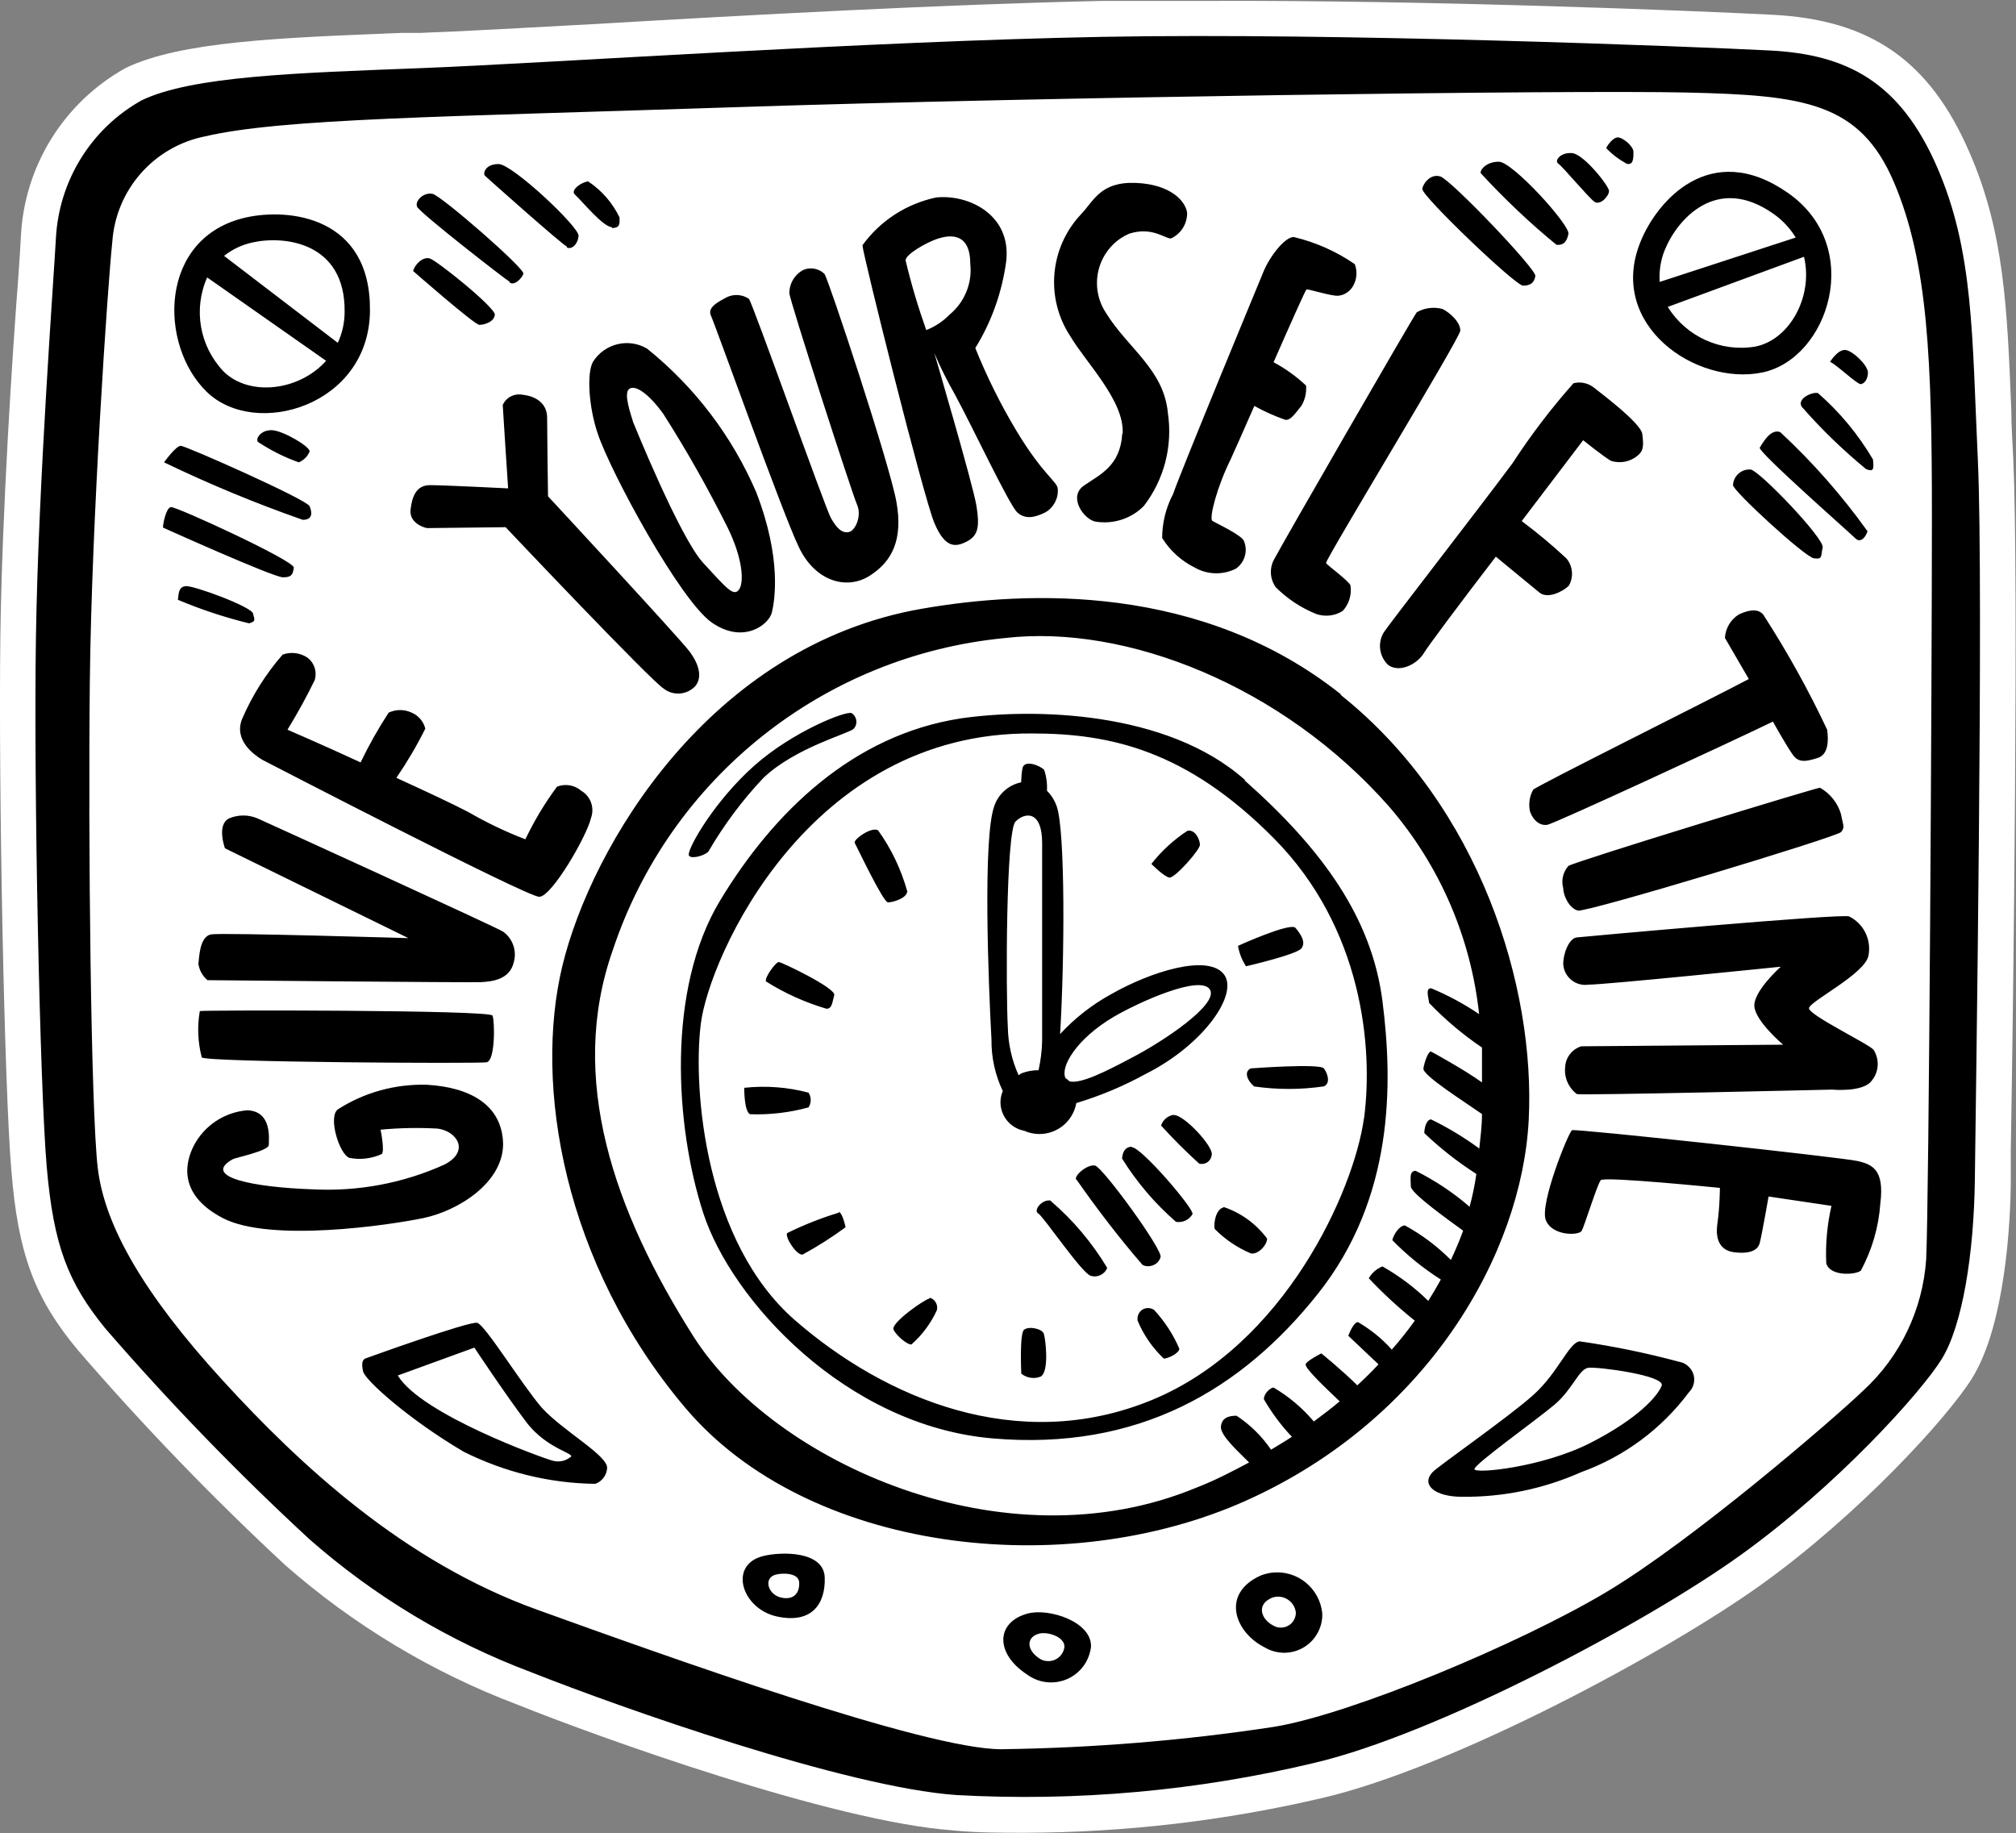
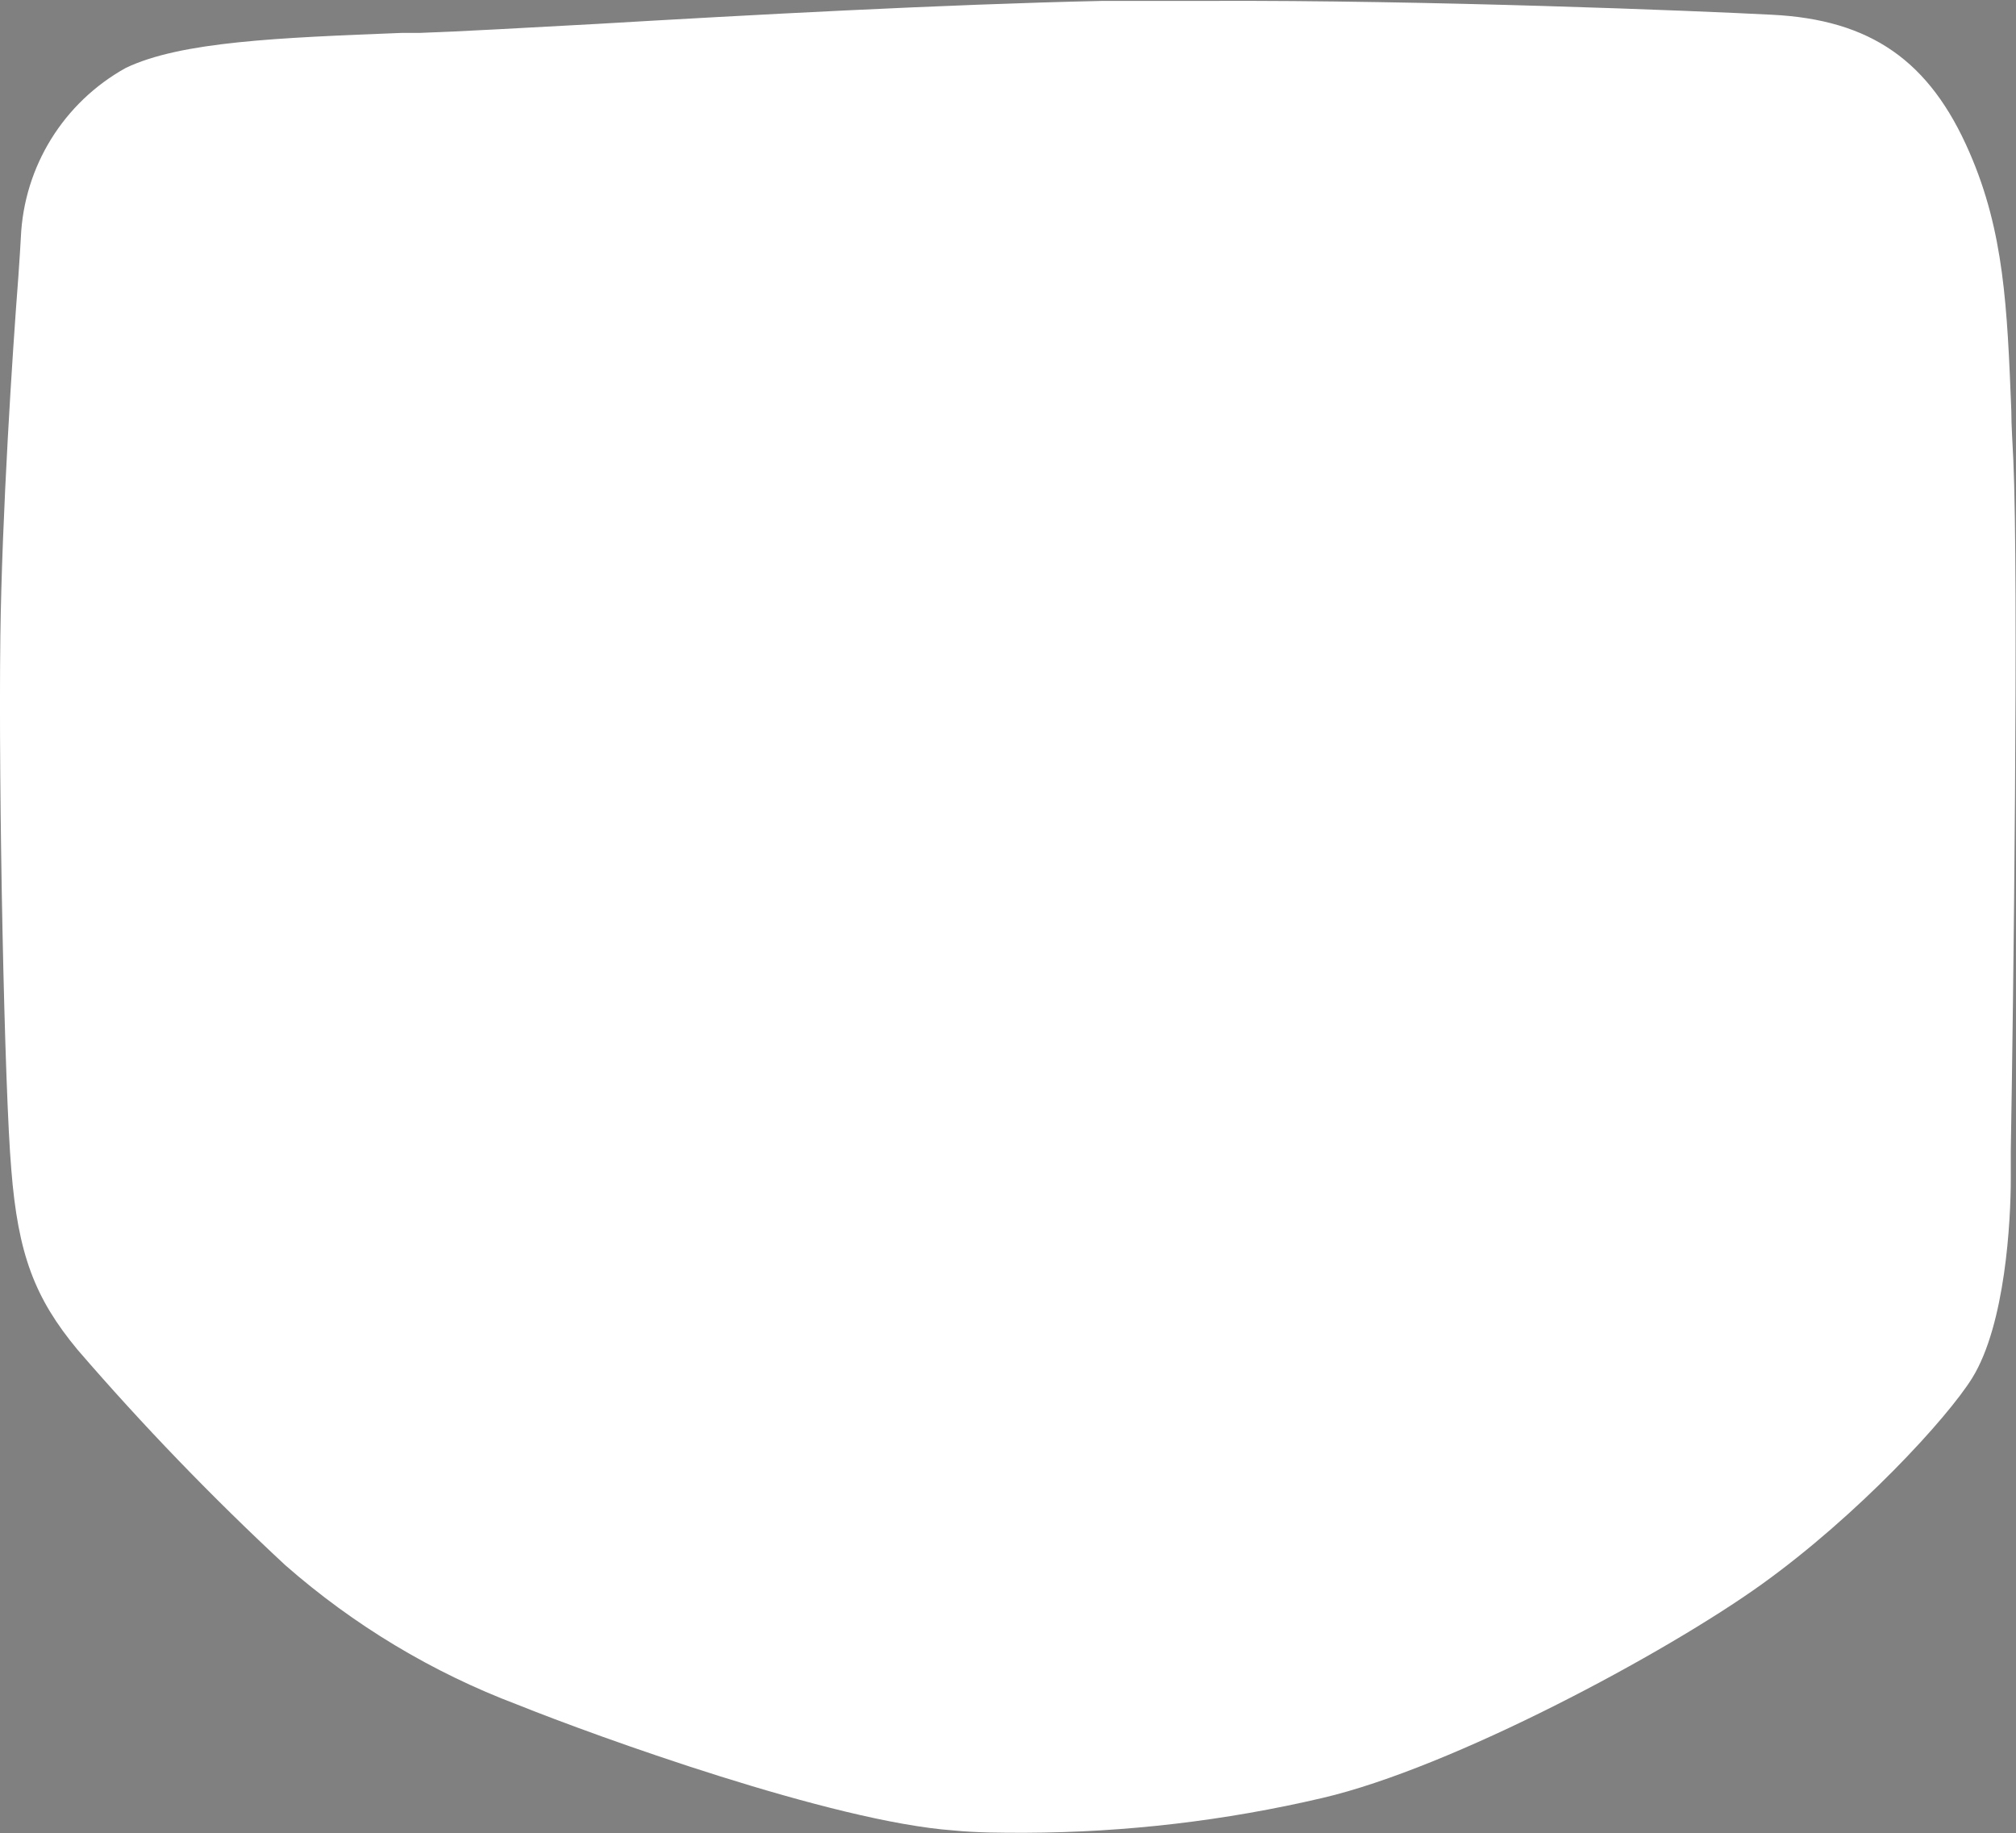
<svg xmlns="http://www.w3.org/2000/svg" version="1.1" id="Ebene_1" x="0px" y="0px" viewBox="0 0 112.2 102.03" style="enable-background:new 0 0 112.2 102.03;" xml:space="preserve">
  <rect x="0" y="0" width="112.2" height="102.03" fill="#808080" stroke="none" />
  <path style="fill:#FFFFFF;" d="M57.07,102c-1.36,0-2.7,0-4-0.13c-6.71-0.48-19.79-5.2-24.27-7c-4.74-1.79-9.11-4.42-12.92-7.76  c-4.07-3.78-7.94-7.79-11.57-12C1.93,72.24,1,69.79,0.63,65.1c-0.38-4.36-0.72-21-0.61-29.68c0.09-6.82,0.67-15.74,1-20  c0.07-1,0.12-1.8,0.14-2.2C1.33,9.27,3.54,5.7,7,3.78c3.07-1.47,8.51-1.68,15.4-1.95h1c2.28-0.08,5.78-0.28,9.84-0.5  c8.14-0.48,19.3-1.09,28.14-1.28h5.89C79.49,0,94.36,0.6,98.61,0.82c5.5,0.27,8.79,2.56,11,7.66c1.93,4.43,2.1,8.61,2.33,14.39  c0,0.86,0.07,1.77,0.11,2.71c0.3,6.52,0,30.55-0.14,38.45v1.58c0,2.33-0.3,8.08-2.14,11.07c-1.4,2.26-6.37,7.65-11.72,11.49  s-17.21,10.2-24.44,11.89C68.19,101.33,62.64,101.98,57.07,102z" />
-   <path d="M110.08,25.67c-0.33-7-0.22-11.67-2.28-16.39s-5-6.25-9.29-6.47s-24-1-37.09-0.76  s-31,1.47-37.95,1.74S10.71,4.23,7.89,5.58c-2.82,1.57-4.62,4.49-4.78,7.71C3,15.36,2.13,27,2,35.45s0.22,25.08,0.6,29.48  s1.19,6.46,3.26,9c3.57,4.12,7.36,8.04,11.37,11.74c3.63,3.19,7.8,5.69,12.32,7.39c5.05,2,17.54,6.41,23.68,6.84  c6.69,0.37,13.4-0.23,19.92-1.79c6.74-1.58,18.36-7.71,23.73-11.57s10.05-9.06,11.19-10.91s1.79-5.81,1.84-10  S110.4,32.73,110.08,25.67z M107.2,70.09c-0.19,2.78-1.43,5.39-3.48,7.28c-1.63,1.57-9.5,8.36-14.33,11.24s-14.17,6.78-18.46,7.49  c-5.04,0.77-10.12,1.18-15.21,1.25c-4.23,0-18.46-5.11-25.84-7.77s-13.14-8-17.49-12.76S5.82,68.24,5.44,65S4.9,46.85,5,37.89  s1-22.1,1.25-24.43c0.2-2.9,2.31-5.3,5.16-5.87c4.29-1,13.08-1.08,29.7-1.63S87.38,5,93.89,5.15s9.62,0.54,11.52,5  s2.11,9.94,2.11,18.63S107.36,66.83,107.2,70.09z M20.59,17.31c0.06-5.26-4.5-5.74-6.89-5.21c-4.89,1.09-4.89,7.11-2.18,9.72  S20.54,22.58,20.59,17.31z M14.07,13.49c1.77-0.39,5.15,0,5.11,3.86c0,0.6-0.13,1.19-0.38,1.73l-6.33-4.84  C12.94,13.87,13.49,13.61,14.07,13.49z M11.53,15.44l6.62,4.64c-1.5,1.68-4.26,2-5.69,0.61C11.11,19.29,10.74,17.22,11.53,15.44z   M98.08,20.73c3.68-0.76,5.73-7,1.42-10s-7.29,0.46-8.2,2.73C89.42,18.08,94.39,21.49,98.08,20.73z M100.4,14.29  c0.53,2.19-0.79,4.63-2.72,5c-1.92,0.32-3.84-0.56-4.86-2.21L100.4,14.29z M92.65,13.92c0.68-1.69,2.89-4.27,6.08-2  c0.49,0.35,0.9,0.79,1.21,1.3l-7.57,2.47C92.33,15.09,92.42,14.48,92.65,13.92z M17.23,28.17c-0.17-0.38-6.9-3.36-7.17-3.36  s-0.93,0.92-0.93,0.92c2.51,1.21,5.09,2.28,7.72,3.2C17.39,28.93,17.39,28.55,17.23,28.17z M13.86,34.69  c0.38-0.11,0.32-0.17,0.22-0.55s-3.32-1.57-3.75-1.52s-0.38,0.49-0.43,0.76C11.18,33.92,12.51,34.36,13.86,34.69z M14.35,24.59  c0.71,0.47,1.48,0.86,2.28,1.14c0.27-0.11,0.49-0.33,0.6-0.6c0.05-0.27-1.52-1.19-2.12-1.19S14.22,24.4,14.35,24.59z M16.35,31.59  c0.05-0.38-6.57-3.42-6.84-3.37s-0.44,0.93-0.44,1.14c0,0,6.14,2.77,6.68,2.77s0.55-0.21,0.61-0.59L16.35,31.59z M34.05,12.69  c0.49,0,0.43-0.27,0.43-0.59c-0.39-0.81-0.99-1.5-1.74-2c-0.32,0-1,0.46-0.76,0.71c0.45,0.42,1.59,1.83,2.08,1.83L34.05,12.69z   M31.55,13.78c0.27,0.11,0.6-0.16,0.65-0.65s-3.69-4-4.45-4s-0.88,0.53-0.76,0.65s4.3,3.84,4.57,3.95L31.55,13.78z M27.55,17.53  c0-0.44-3.26-3.05-3.64-3.15s-0.81,0.32-0.92,0.7c0,0,3.42,3,3.69,3s0.86-0.17,0.86-0.6L27.55,17.53z M28.37,15.73  c0.27,0.17,0.65-0.21,0.76-0.49s-4.56-4.34-5.05-4.45s-1,0.38-0.87,0.71s4.88,4.02,5.15,4.18L28.37,15.73z M90.91,8.46  c0-0.32-0.54-0.76-0.82-0.81s-0.59,0.38-0.7,0.59c0.33,0.35,0.72,0.64,1.14,0.87C90.91,9.22,90.91,8.79,90.91,8.46z M88.74,11.23  c0.32,0.22,0.81-0.32,0.81-0.6s-1.41-2.06-2.06-2.11s-1,0.43-0.76,0.59S88.41,11,88.74,11.23z M84.74,15.9  c0.44,0,0.65-0.16,0.71-0.54s-4.7-5.36-5.29-5.54s-1,0.48-1,0.7c-0.03,0.39,5.18,5.38,5.61,5.38H84.74z M86.59,13.62  c0.38,0.05,0.6-0.11,0.7-0.6S84.18,9,83.42,9s-1.09,0.52-1,0.65c1.31,1.42,2.71,2.75,4.2,3.97H86.59z M101.14,21.87  c-0.32-0.05-1.13,0.32-0.87,0.76c1.1,1.26,2.3,2.42,3.59,3.48c0.43,0.16,0.43,0,0.38-0.54c-0.82-1.39-1.85-2.64-3.07-3.7  L101.14,21.87z M103.53,21.38c0.22,0,0.43-0.27,0.43-0.65s-0.81-1.19-1.24-1.25s-0.87,0.66-0.87,0.66c0.3,0.1,1.49,1.24,1.71,1.24  H103.53z M103.91,29.53c-1.42-1.98-3.04-3.82-4.83-5.48c-0.55-0.22-1,0.65-1.14,0.86s5,4.73,5.32,5.05s0.63-0.16,0.68-0.43H103.91z   M96.45,27c0,0.32,4,4,4.5,4.07s0.38-0.11,0.49-0.6s-3.47-4.23-4-4.34c-0.51-0.04-0.95,0.34-0.99,0.85  C96.45,26.98,96.45,26.99,96.45,27z M30.15,78.34C29,77,27,73.73,26.56,73.62s-6.13,1.95-6.13,1.95c-0.27,0.06-0.33,0.28-0.22,0.76  s2.55,2.67,5.59,4.46c2.28,1.14,4.78,1.76,7.33,1.79c0.37-0.13,0.63-0.47,0.66-0.87C33.84,81,31.34,79.65,30.15,78.34z M31.72,81.11  c-0.28,0.22-0.66,0.28-1,0.17c-0.44-0.11-7.28-2.56-8.58-4.73L26.4,75c0,0,1.69,2.55,2.88,4.13S32.16,80.9,31.72,81.11z M42.47,86.6  c-1.95,0.49-1.19,2.93,0.76,3.36s2.72-0.7,2.67-2.17S43.51,86.34,42.47,86.6z M43.47,88.91c-0.74-0.17-1-1.1-0.29-1.28  c0.4-0.1,1.28-0.1,1.3,0.45S44.21,89.07,43.47,88.91z M57.19,89.8c-1.79,0.49-1.79,2.23-0.06,3.37c0.98,0.75,2.39,0.57,3.14-0.41  c0.25-0.32,0.4-0.71,0.45-1.11C60.77,90.24,58.35,89.48,57.19,89.8z M57.82,92.28c-0.7-0.47-0.7-1.17,0-1.36  c0.47-0.13,1.45,0.17,1.42,0.74c-0.06,0.49-0.51,0.84-1,0.78C58.09,92.43,57.94,92.37,57.82,92.28z M70.17,87.68  c-2.23,1-1.47,3.15,0.21,4c1,0.6,2.31,0.28,2.91-0.73c0.21-0.35,0.32-0.76,0.3-1.17c-0.14-1.38-1.37-2.4-2.76-2.26  C70.61,87.54,70.38,87.6,70.17,87.68z M70.87,90.47c-0.65-0.32-1-1.16-0.08-1.55c0.52-0.19,1.09,0.08,1.28,0.6  c0.02,0.07,0.04,0.14,0.05,0.21c0.01,0.46-0.35,0.84-0.81,0.85C71.16,90.59,71,90.55,70.87,90.47z M93.46,75.79  c-1.82-0.49-3.67-0.87-5.54-1.14c-0.6,0.06-1.19,1.74-2.6,3s-5.36,4-5.6,4.29c-0.65,0.71,0.17,1.36,1.63,1.36  c2.29,0.03,4.56-0.44,6.65-1.37c2.39-0.86,4.48-2.41,6-4.45c0.39-0.39,0.39-1.03-0.01-1.41C93.85,75.92,93.66,75.82,93.46,75.79z   M88.52,80.3c-2.66,1.36-6.46,1.74-6.46,1.46s3.42-2.71,4.45-3.58s1.36-2,1.9-2.06s4.29,0.43,4.07,1S91.18,78.94,88.52,80.3z   M64.68,29.94c0.44,0.71,1.07,1.28,1.82,1.65c0.7,0.4,1.56,0.42,2.28,0.06c0.49-0.34,0.68-0.97,0.46-1.52  c-0.08-0.33-1.54-1-1.76-1.14s0.3-2,1-3.4c0.21-0.46,0.73-1.63,1.33-3c0.55,0.31,1.12,0.56,1.71,0.77c0.33,0.08,0.68-0.52,0.9-0.76  c0.21-0.34,0.3-0.74,0.27-1.14c-0.54-0.51-1.15-0.95-1.81-1.3c0.92-2.1,1.77-4,1.83-4.05s1.39,0.38,1.77,0.35  c0.36-0.04,0.67-0.25,0.84-0.57c0.2-0.37,0.23-0.8,0.08-1.19c-1.03-0.71-2.18-1.22-3.4-1.51c-0.49,0-1.35,1.08-1.71,2  c-0.11,0.27-4.56,11-5,12.3C64.89,28.25,64.68,29.09,64.68,29.94z M44.46,30.45c0.92,1.93,2.68,2.39,3.93,1.6s1.88-2,1.5-4.12  s-3.78-12.38-4-12.68c-0.33-0.33-0.84-0.41-1.25-0.19c-0.44,0.26-0.71,0.74-0.71,1.25c0,0.35,3.5,11.18,3.77,11.78  s-0.08,1.44-0.46,1.52s-0.68-0.22-1-0.79s-4.37-12-4.56-12.19c-0.37-0.25-0.85-0.28-1.25-0.08c-0.46,0.25-1.06,0.55-0.87,1  C39.73,17.86,43.53,28.52,44.46,30.45z M62.46,24.13c-0.11,1.82-1.25,2.28-2.14,2.9s0,1.88,0.65,2c0.98,0.16,1.99-0.16,2.69-0.87  c1.13-1.47,1.61-3.33,1.34-5.16c-0.22-2.44-2.23-3.61-3.45-5.59c-0.91-1.38-0.54-3.24,0.84-4.16c0.15-0.1,0.3-0.18,0.47-0.25  c1.28-0.4,2,0.3,2.31,0.27c0.55-0.25,0.9-0.8,0.9-1.41c-0.06-0.62-0.87-1.6-2.85-1.68s-2.34,1-3.07,1.76  c-1.74,1.86-1.98,4.67-0.57,6.79c0.84,1.43,3.01,3.58,2.9,5.4H62.46z M103.35,64.61c-0.81-0.19-15.67-1.81-15.86-1.71  s-1.81,4.1-1.46,5s1.85,0.87,2,0.6s0.87-2.6,1.06-2.82s6.63,0.43,6.63,0.43s0,1-0.14,2s0.25,1.49,0.92,1.58s1.31,0,1.44-0.52  s0.49-2.58,0.49-2.58l3.5,0.52c-0.24,1.05-0.34,2.13-0.29,3.2c0.21,0.73,1.6,0.65,1.92,0.41c0.63-1.16,1-2.44,1.09-3.75  c0.24-1.9-0.47-2.17-1.28-2.36H103.35z M71,32.68c0.64,0.64,1.41,1.15,2.25,1.49c0.49,0.17,1.04,0.11,1.48-0.17  c0.35-0.38,0.51-0.91,0.43-1.42c-0.08-0.24-1.27-1.11-1.36-1.24s7.44-12.49,7.47-12.93s-0.54-1-1-1.22  c-0.48-0.12-0.99-0.06-1.42,0.19c-0.19,0.22-7.65,13.17-7.9,13.68C70.64,31.56,70.66,32.2,71,32.68z M87.8,50.68  c0.52,0.11,14.42-4.1,14.66-4.37s0.11-0.38,0-1c-0.18-0.62-0.6-1.15-1.17-1.47c-0.22,0-13.55,4.08-14,4.35  c-0.3,0.34-0.41,0.8-0.29,1.24c0,0.38,0.32,1.14,0.84,1.25H87.8z M33,20.14c-0.35,0.62-0.24,2.51,0.27,4  c0.73,2.18,4.59,9.29,6.35,10.51s3.18,0.11,3.34-0.57s0.55-3-0.87-6.68c-1.34-3.12-3.43-5.87-6.08-8  C34.97,18.79,33.64,19.12,33,20.14z M35,21.66c0.32-0.28,1.08,0.21,1.92,1.38c1.31,2.05,2.5,4.17,3.59,6.35  c0.81,1.66,0.92,3,0.62,3.42s-0.7-0.08-2-1.49s-3.89-7.82-3.89-7.82C35.09,23,34.71,21.93,35,21.66z M86.13,45.9  c0.5-0.12,10-4.51,12.54-5.74c0.56,1,1,1.71,1.12,1.86c0.32,0.46,0.78,0.35,1.38,0.16s0.6-1,0.52-1.57  c-1.04-2.21-2.23-4.35-3.56-6.41c-0.33-0.38-0.9-0.22-1.36,0c-0.45,0.28-0.74,0.77-0.77,1.3l1.33,2.29c-2.13,1.13-11.91,6-12,6.16  c-0.2,0.35-0.26,0.76-0.19,1.16C85.21,45.41,85.56,46,86.13,45.9z M89.66,25.65c0.52,0.16,1.08,0.05,1.49-0.3  c0.33-0.27,0.33-0.57,0.25-1.2s-2.53-2.44-2.72-2.6c-0.32-0.24-0.73-0.32-1.11-0.22c-1.24,1.4-2.37,2.88-3.39,4.45  c-2,2.69-6.83,8.9-7.17,9.42c-0.35,0.58-0.25,1.33,0.24,1.8c0.6,0.46,1.6,0,2-0.66c0.16-0.29,2-2.76,4-5.36l2.43,2  c0.47,0.38,1.33-0.08,1.63-0.38c0.28-0.48,0.23-1.09-0.13-1.52c-0.79-0.74-1.62-1.43-2.49-2.08l3.42-4.5  C88.11,24.5,89.23,25.4,89.66,25.65z M87.11,59.37c-0.07,0.59,0.18,1.16,0.65,1.52c0.27,0.08,14.2-0.25,14.2-0.25  s1.76,0.17,2.22-0.51c0.4-0.49,0.43-1.18,0.09-1.71c-0.28-0.33-3.61-1.93-3.59-2.31s3.12-1.9,3.31-2.93  c0.17-0.89-0.27-1.78-1.08-2.18c-0.52-0.16-14.7,1.12-15.15,1.17S87,53.09,87,53.64c0.03,0.67,0.6,1.2,1.27,1.17  c0.04,0,0.07,0,0.11-0.01c1,0,10.73-1,10.73-1s-1.55,1.38-1.47,2.22s1.6,2.12,1.6,2.12L88,58.23C87.5,58.39,87.14,58.84,87.11,59.37  L87.11,59.37z M53.82,30.13c0.63-0.33,0.71-0.84,0.52-2S52,19.65,52,19.65c0.34,0.81,0.74,1.59,1.17,2.35c1,1.85,3,6.11,3.45,6.52  s1,0.27,1.55,0c0.46-0.26,0.74-0.77,0.7-1.3c0-0.41-0.81-0.76-2.31-3.26c-0.88-1.47-1.64-3-2.28-4.59c0.91-1.47,1.49-3.12,1.72-4.83  c0.3-2.6-2.11-3.74-3.9-3.55c-1.65,0.35-3.11,1.29-4.1,2.66c0,0.43,3.39,14,4,15.45S53.2,30.45,53.82,30.13z M50.4,14.49  c0-0.34,1.17-1,1.77-1.2S54,12.86,54,14.68c0.12,1.07-0.31,2.13-1.14,2.82c-0.37,0.38-0.82,0.68-1.31,0.87  C51.1,17.1,50.71,15.8,50.4,14.49z M16,40.61c0.55-0.9,1.06-1.82,1.52-2.77c0.13-0.45-0.02-0.93-0.38-1.22  c-0.41-0.29-0.94-0.36-1.41-0.19C14.8,37.5,14.04,38.7,13.48,40c-0.49,1.19,0.65,2,1.11,2.28c0,0,14.72,7.63,15.42,7.63  s2.66-3.4,2.88-4.38c0.21-0.57-0.01-1.21-0.54-1.52c-0.37-0.32-0.89-0.41-1.35-0.23c-0.68,0.92-1.27,1.9-1.76,2.93  c-1.1-0.42-2.16-0.93-3.18-1.52c-0.88-0.46-2.4-1.17-4-1.9c0.6-0.88,1.14-1.79,1.61-2.74c-0.1-0.4-0.38-0.73-0.76-0.89  c-0.41-0.19-0.87-0.19-1.28,0c-0.58,0.89-1.1,1.81-1.56,2.77C17.88,41.42,16,40.61,16,40.61z M28.6,53.53  c0.17-0.63-0.07-1.3-0.6-1.68c-0.24-0.19-13.47-6.22-13.66-6.3c-0.51-0.22-1.09-0.22-1.6,0c-0.7,0.36-0.22,1.66-0.22,1.66l10.21,5  c0,0-10.26-0.31-10.96-0.21s-0.68,1.41-0.73,1.63c0.05,0.36,0.23,0.69,0.51,0.92c0,0,14.58,0.14,15.2,0.11S28.38,54.53,28.6,53.53z   M11.12,56.27c-0.15,0.86-0.11,1.74,0.11,2.58c0.29,0.27,15.36,0.35,15.85,0.27s0.46-2.28,0.33-2.6S11.17,56.21,11.12,56.27z   M23.77,29.39l4.37-0.05c0,0,8.14,8.61,8.82,9c0.53,0.4,1.29,0.33,1.74-0.16c0.38-0.46,0.24-1.17-0.33-1.93s-7.87-8.63-7.87-8.63  s-0.05-3.56-0.05-4.37s-0.63-1.2-1.36-1.28c-0.46-0.09-0.92,0.14-1.11,0.57c0,0.14,0.3,4.64,0.3,4.64S24.72,27,23.93,27  s-1,0.68-1.08,1.36S23.47,29.34,23.77,29.39z M28,63.66c-0.05-2.18-1.85-3.15-4.24-3.29c-1.75-0.05-3.47,0.42-4.94,1.36  c-0.59,0.38,0.06,2.52,0.63,2.71c0.6,0.12,1.23,0.04,1.79-0.21c0.19-0.14-0.06-1.36-0.06-1.36c1.06-0.1,2.12-0.12,3.18-0.06  c1.06,0.14,1.82,1.25,0.38,2c-2.3,1.04-4.81,1.51-7.33,1.38c-3.26-0.11-6.24-0.68-4.45-1.68c0.14-0.08,2-0.46,2-0.79  s0.19-1.87-1.19-1.93c-1.28,0.1-2.42,0.86-3,2c-0.38,0.76-1,2.63,1.63,4s9.23,0.4,11.16,0S28,65.83,28,63.66L28,63.66z M74.65,38.66  c-7.76-6.19-17.46-5.81-23.35-4.78c-11.83,2.06-18.4,13.25-20,19.87s0.05,16.57,6.84,24.6s21.07,9.72,31.22,5.16  S84.7,69.72,85.08,62.33S82.37,44.85,74.6,38.66L74.65,38.66z M82.48,62c0,0.67-0.09,1.31-0.15,1.92c-0.84-0.62-1.74-1.16-2.68-1.62  c-0.27,0-0.38,0.49-0.38,0.76c0.89,0.85,1.86,1.61,2.89,2.27v0.06c-0.09,0.6-0.21,1.19-0.37,1.77c-0.91-0.79-1.92-1.46-3-2  c-0.38,0-0.27,0.49-0.27,0.87s2.13,1.89,2.91,2.46c-0.19,0.53-0.42,1.07-0.68,1.63c-0.76-0.76-1.62-1.41-2.56-1.92  c-0.32,0-0.65,0.55-0.7,0.82c0.81,0.83,1.72,1.57,2.7,2.19c-0.22,0.4-0.45,0.79-0.7,1.19c-0.76-0.75-1.62-1.39-2.55-1.92  c-0.32,0.13-0.59,0.36-0.76,0.66c0.8,0.85,1.65,1.63,2.56,2.36c-0.4,0.56-0.83,1.1-1.28,1.61c-0.54-0.61-1.18-1.12-1.88-1.53  c-0.27,0-0.54,0.76-0.54,0.76l1.68,1.59c-0.37,0.4-0.76,0.78-1.18,1.17c-0.75-0.76-2-1.78-2-1.78s-0.76,0.38-0.87,0.59  s1.25,1.46,1.89,2.08c-0.45,0.38-0.94,0.75-1.44,1.12c-0.63-0.75-1.39-1.39-2.24-1.89c-0.16,0-0.54,0.32-0.54,0.65  c0.44,0.76,0.96,1.46,1.56,2.09c-0.37,0.25-0.77,0.48-1.16,0.72c-0.51-0.75-1.16-1.39-1.92-1.89c-0.44,0-0.82,0.11-0.87,0.6  s1,1.43,1.57,2c-0.92,0.49-1.89,1-2.93,1.4c-10.7,4.45-23.56-1.42-28-8.42S31.6,60,34.1,52.89c3.19-9.6,11.75-16.41,21.82-17.38  c6.75-0.79,15.48,2.66,21.4,9.39c2.8,3.25,4.54,7.27,5,11.54c-0.84-0.57-1.73-1.05-2.67-1.44c-0.32,0-0.16,0.44-0.11,0.82  c0.89,0.93,1.88,1.76,2.94,2.48v1.94c-0.94-0.68-2.67-1.63-2.82-1.71s-0.38,0.55-0.44,0.93S81.44,61.27,82.48,62z M39.42,47.4  c0.87-1.49,1.9-2.88,3.09-4.13c1.79-1.68,4.73-2.44,5-2.71c0.22-0.23,0.2-0.59-0.03-0.81c-0.03-0.02-0.05-0.05-0.08-0.06  c-0.27-0.16-3.26,1-5.43,2.93s-3.64,4.48-3.64,4.94C38.33,47.84,39.14,47.67,39.42,47.4z M69.28,43.4c-4.34-3.86-11.8-4-15.8-3.42  c-6,0.92-10.43,5.21-13.41,10.15s-2.5,12.54-0.93,17.38s7.93,11.83,16.08,12.54s13.9-2.73,18.13-8.05s4.18-11.68,3.59-16.29  s-3.32-8.42-7.66-12.27V43.4z M75.91,62.24c-0.55,4-4.4,12.65-11.84,15.69s-14.83-0.11-19.82-4.45S38.55,60.7,39,57  s6-16.29,18.46-16.18c4.3,0,8.58,0.92,13.46,5.86s5.53,11.58,4.99,15.6L75.91,62.24z M66.78,47c0-0.27-0.27-0.87-0.7-0.76  c-0.76,0.5-1.44,1.12-2,1.84c0,0,0.7,0.71,1,0.76S66.84,47.24,66.78,47z M69.33,53.78c0,0,2.83-0.65,3.1-1s-0.05-0.81-0.33-1.14  s-3.2,1-3.2,1c0.07,0.4,0.21,0.77,0.43,1.11V53.78z M69.77,60.46c1.3,0.19,2.61,0.19,3.91,0c0.38-0.16,0.22-0.71,0-1s-4.07,0-4.07,0  c-0.44,0.21-0.11,0.76,0.16,0.97L69.77,60.46z M68.09,67.2c-0.44,0.1-0.55,0.92-0.49,1.19c0.57,0.58,1.25,1.04,2,1.36  c0.38,0.11,0.92-0.44,0.92-0.82c-0.61-0.82-1.46-1.44-2.43-1.76V67.2z M63.31,73.49c0.33,0.8,0.83,1.52,1.46,2.12  c0.22,0,0.82-0.27,0.87-0.54c-0.34-0.8-0.82-1.53-1.41-2.17c-0.27-0.18-0.64-0.12-0.82,0.15c-0.08,0.12-0.12,0.26-0.1,0.41V73.49z   M57,74c-0.27,0.17-0.16,2.45-0.16,2.45c0.3,0.24,0.72,0.31,1.08,0.16c0.49-0.27,0.27-2.12,0.17-2.39S57.28,73.79,57,74z   M51.73,72.27c-0.21,0-2.18,1.36-2,1.73s0.81,0.87,1,0.82c0.6-0.53,1.08-1.18,1.41-1.9c0.08-0.3-0.1-0.62-0.4-0.7c0,0,0,0,0,0  L51.73,72.27z M46.68,67.49c-0.99,0.3-1.95,0.68-2.88,1.14c-0.1,0.27,0.55,1.25,0.87,1.19c0.83-0.45,1.63-0.96,2.39-1.52  c0,0-0.15-0.75-0.37-0.86L46.68,67.49z M45,60.81c-1.17-0.31-2.38-0.4-3.58-0.27c0,0.11,0,1.3,0.32,1.47  c1.1,0.04,2.2-0.09,3.26-0.38C45.16,61.38,45.16,61.06,45,60.81z M46,56.14c0.32,0,0.32-0.38,0.43-0.76s-2.93-1.84-3.09-1.84  s-0.8,0.86-0.71,1.08C43.68,55.28,44.81,55.79,46,56.14z M50.5,49.63c-0.34-1.23-0.89-2.39-1.63-3.42c-0.38-0.22-1.4,0.53-1.3,0.7  s1.58,3.31,1.85,3.31s1.02-0.22,1.07-0.59L50.5,49.63z M59.9,65.63c1.15,1.65,2.38,3.25,3.69,4.77c0.36,0.17,0.79,0.02,0.96-0.33  c0.01-0.03,0.03-0.06,0.04-0.1c0.16-0.38-3.21-5-3.64-5.1s-1.19,0.57-1.06,0.78L59.9,65.63z M65.33,62.04  c-0.33,0.05-0.61,0.28-0.71,0.6c0.67,0.74,1.38,1.45,2.12,2.12c0.3,0.08,0.61-0.1,0.68-0.4c0.01-0.03,0.01-0.06,0.02-0.09  c0.1-0.47-1.58-2.27-2.12-2.21L65.33,62.04z M58.49,66.82c-0.49-0.11-1,0.55-0.71,0.71s2.43,3.33,2.92,3.47  c0.37,0.12,0.78-0.07,0.92-0.44c-0.84-1.4-1.9-2.66-3.14-3.72L58.49,66.82z M62.99,63.82c-0.54,0-0.54,0.66-0.54,0.66  c0.82,1.32,1.83,2.5,3,3.52c0.37,0.06,0.73-0.11,0.92-0.43c0.09-0.3-2.85-3.72-3.37-3.72L62.99,63.82z M59.9,61.39  c1.33-0.4,2.62-0.94,3.84-1.61c3.26-1.63,5.26-4.51,4.35-5.59s-4-0.14-6.25,1.14c-1.06,0.58-2.02,1.33-2.84,2.22  c0.25-4.17,0.29-11.23-0.18-12.65c-0.11-0.33-0.3-0.64-0.55-0.89c0.02-0.4-0.03-0.79-0.16-1.17c-0.22-0.22-1.06-0.58-1.2-0.11  c-0.05,0.27-0.07,0.54-0.08,0.81c-0.69,0.14-1.26,0.64-1.49,1.31c-0.65,1.74-0.33,9.88-0.16,13c-0.01,0.99,0.2,1.97,0.63,2.87  c-0.35,0.82,0.04,1.76,0.86,2.11c0.11,0.05,0.22,0.08,0.33,0.1c1.05,0.47,2.28,0,2.75-1.05C59.82,61.73,59.87,61.56,59.9,61.39z   M62,56.58c1.39-0.81,4.78-2.34,5.33-1.52S64.67,58,63,58.86c-1.43,0.76-2.85,1.48-3.48,1.32c-0.07-0.07-0.14-0.13-0.22-0.18  C59,59.39,59.89,57.82,62,56.58z M56.69,59.84c-0.38-0.84-0.58-1.75-0.6-2.67c-0.11-2-0.11-10.91,0.43-11.45S58,45.12,58,46.91  s0,9.61,0,11c-0.01,0.56-0.08,1.11-0.2,1.65c-0.3,0-0.6,0.05-0.89,0.15C56.83,59.74,56.76,59.79,56.69,59.84z" />
</svg>